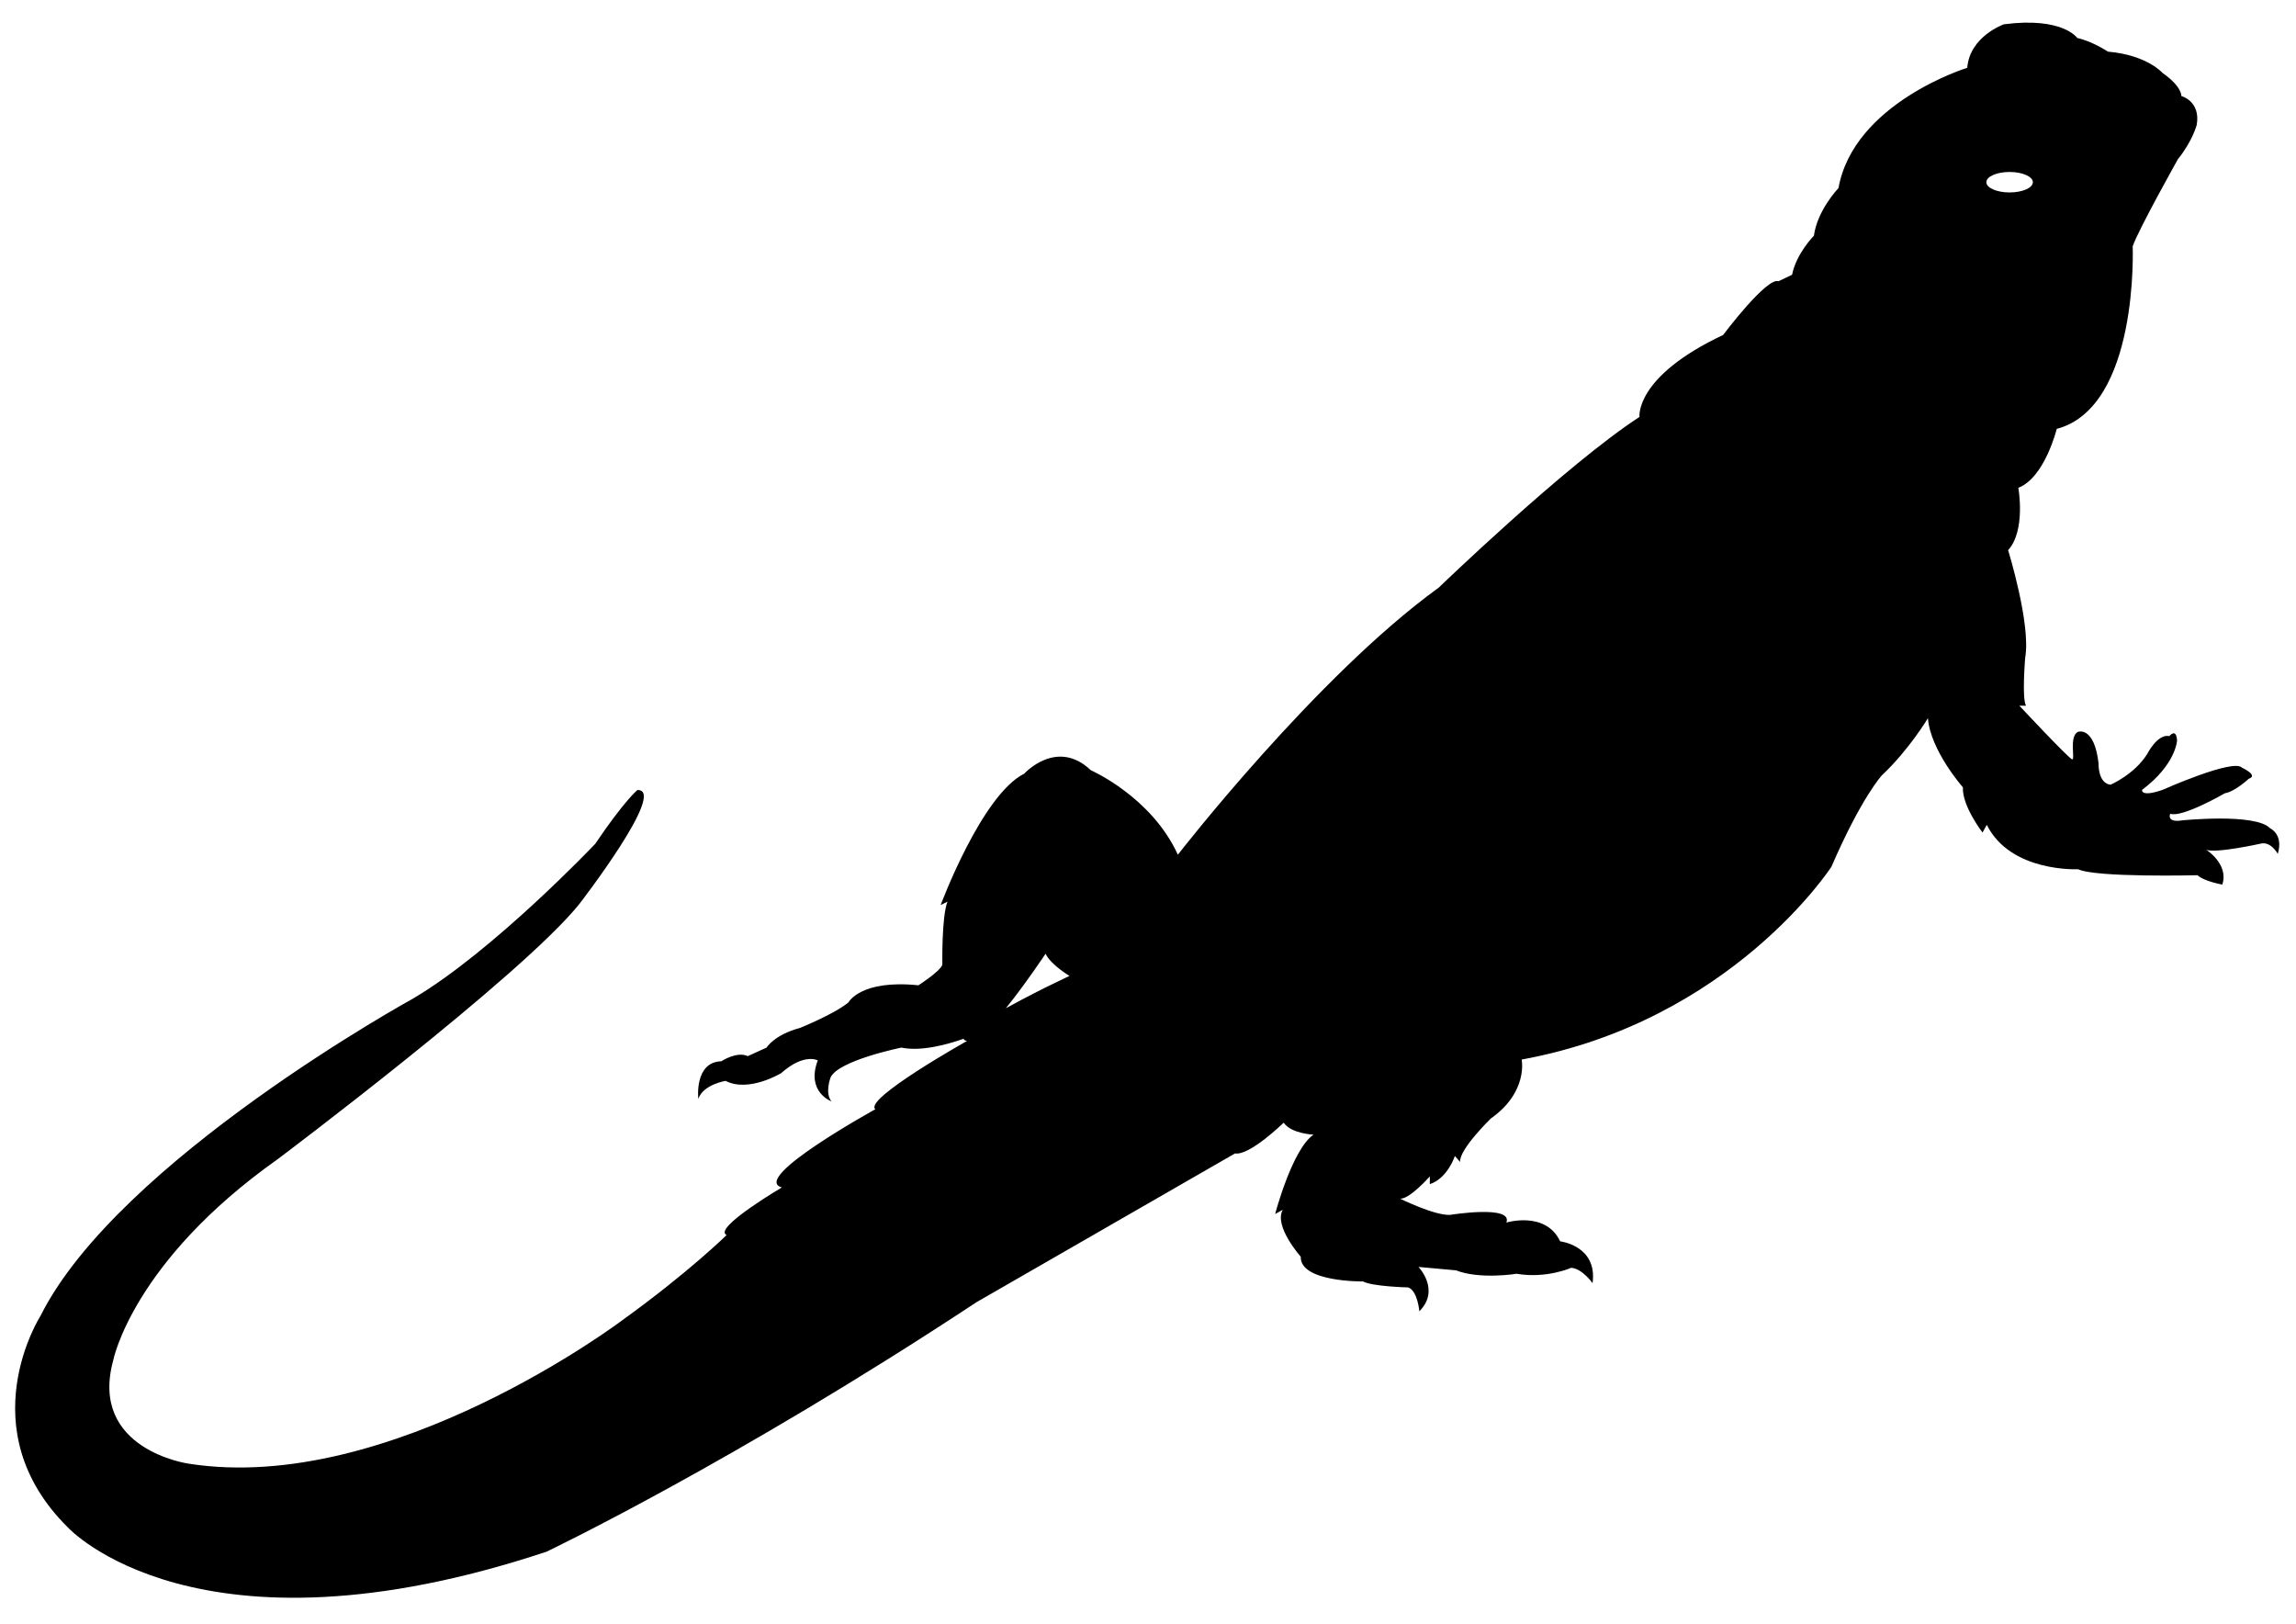
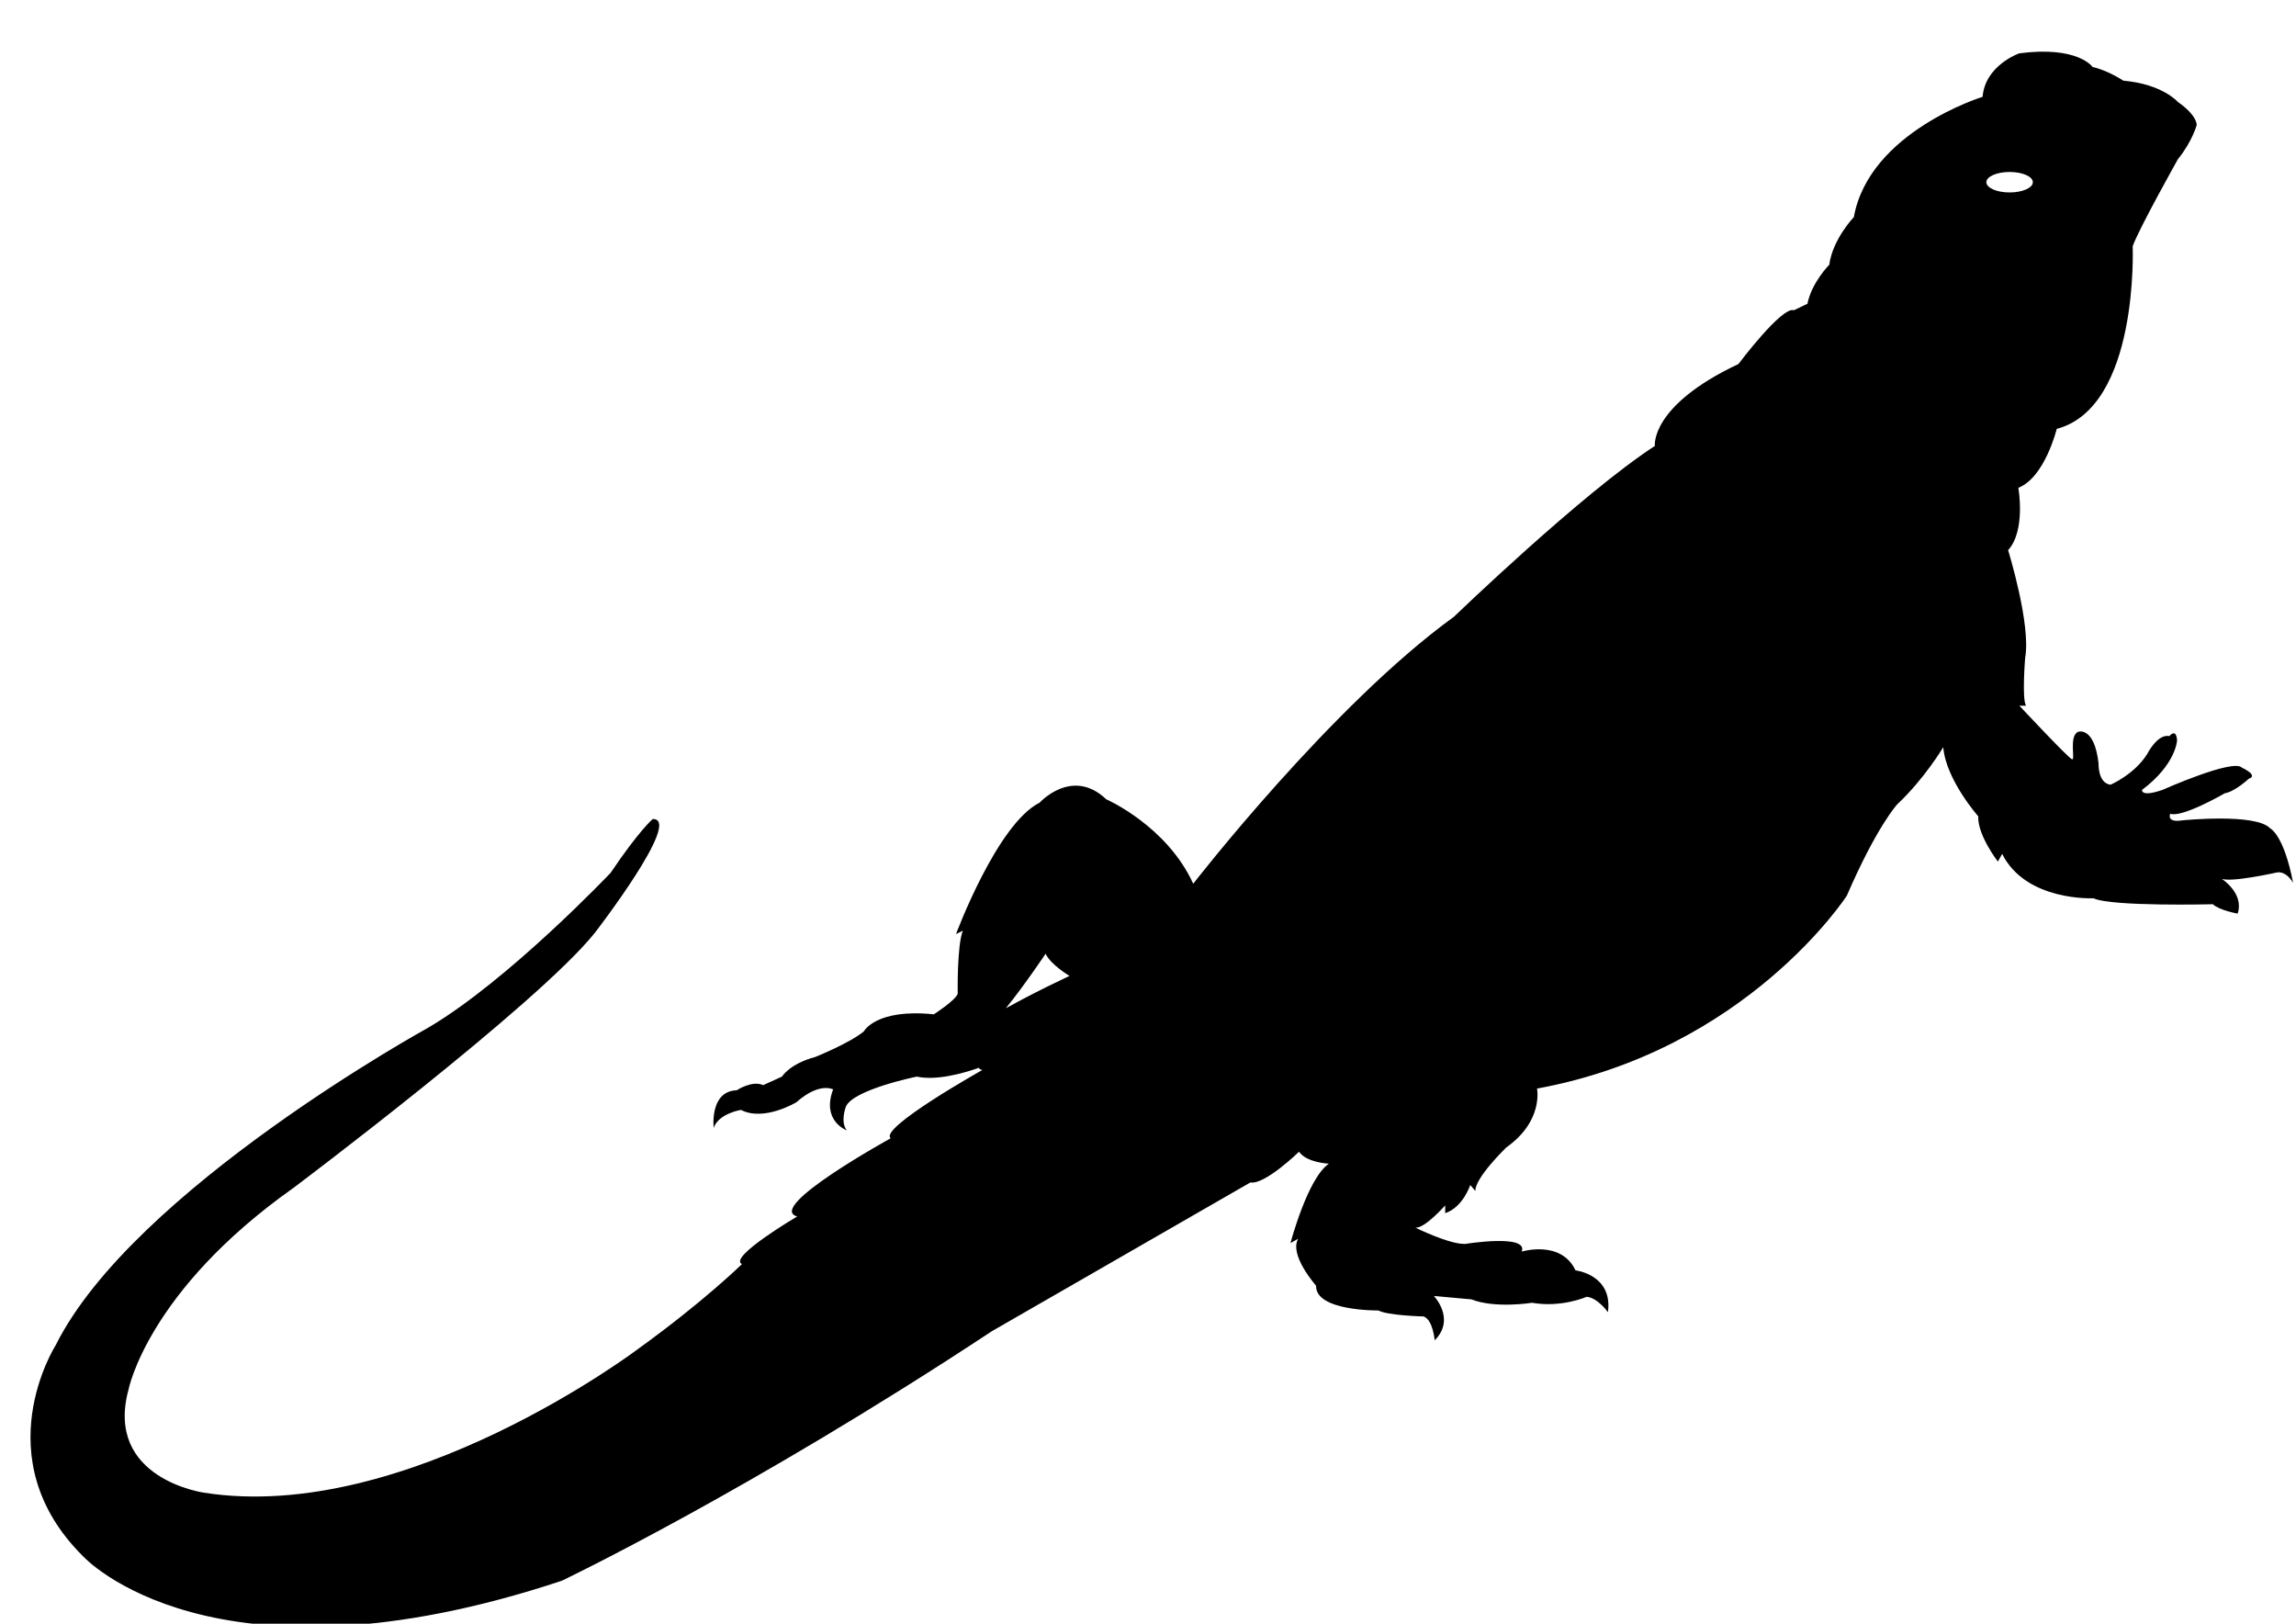
<svg xmlns="http://www.w3.org/2000/svg" version="1.1" id="Слой_1" x="0px" y="0px" width="1024px" height="724.045px" viewBox="0 0 1024 724.045" enable-background="new 0 0 1024 724.045" xml:space="preserve">
-   <path fill="#000000" stroke="" stroke-width="2" stroke-linecap="round" stroke-linejoin="round" stroke-miterlimit="10" d="  M1012.432,369.336c-6.47-6.85-39.198-3.519-39.198-3.519c-7.231,1.142-5.328-2.951-5.328-2.951  c5.328,1.903,24.356-9.133,24.356-9.133c4.567-0.761,10.656-6.469,10.656-6.469c4.567-1.522-3.044-4.947-3.044-4.947  c-3.806-4.186-35.392,9.895-35.392,9.895c-9.895,3.425-9.133,0-9.133,0c15.222-11.417,15.603-22.072,15.603-22.072  c-0.381-5.708-3.425-1.903-3.425-1.903c-5.328-1.142-9.895,7.992-9.895,7.992c-5.708,9.133-16.364,13.7-16.364,13.7  c-5.708-0.761-5.328-9.514-5.328-9.514c-1.903-16.745-9.133-14.081-9.133-14.081c-4.186,1.903-1.142,12.647-2.664,12.266  c-1.522-0.381-23.537-23.926-23.537-23.926h2.987c-1.903-3-0.381-21.38-0.381-21.38c2.664-14.842-7.611-47.975-7.611-47.975  c7.992-8.753,4.567-27.803,4.567-27.803c11.797-4.567,17.125-26.27,17.125-26.27c36.77-9.726,33.87-81.445,33.87-81.445  c2.664-7.611,20.17-38.82,20.17-38.82c6.47-7.992,8.373-15.224,8.373-15.224c1.903-10.656-6.849-12.94-6.849-12.94  s0.382-4.187-8.371-10.276c0,0-6.848-7.994-24.353-9.516c0,0-6.845-4.57-13.695-6.093c0,0-6.46-9.521-32.718-6.096  c0,0-15.203,5.313-16.344,19.394c0,0-50.575,15.574-57.425,53.63c0,0-9.435,9.837-10.958,21.254c0,0-7.835,7.877-9.737,17.391  l-6.023,2.894c-5.328-1.903-24.736,23.975-24.736,23.975c-39.578,18.647-37.295,36.534-37.295,36.534  c-32.728,21.311-89.523,76.112-89.523,76.112c-54.709,39.578-116.359,119.115-116.359,119.115  c-11.797-25.878-38.817-37.675-38.817-37.675c-15.222-14.461-29.684,1.522-29.684,1.522c-19.028,9.514-37.295,58.606-37.295,58.606  l3.044-1.522c-2.664,6.85-2.283,28.161-2.283,28.161c-1.142,3.044-10.656,9.133-10.656,9.133  c-25.878-2.664-31.206,7.611-31.206,7.611c-6.47,5.328-21.692,11.417-21.692,11.417c-11.417,3.044-14.842,8.753-14.842,8.753  l-8.372,3.806c-4.947-2.283-11.797,2.283-11.797,2.283c-12.178,0.381-10.275,16.745-10.275,16.745  c2.283-6.47,12.178-7.992,12.178-7.992c10.275,5.328,24.736-3.425,24.736-3.425c10.275-9.133,16.364-5.708,16.364-5.708  c-5.328,14.081,6.089,18.267,6.089,18.267c-3.044-3.806-0.381-10.656-0.381-10.656c3.425-7.611,31.586-13.32,31.586-13.32  c8.568,1.804,19.941-1.202,27.788-3.951c0.054,0.489,0.52,0.829,1.486,0.984c0,0-46.319,25.971-40.89,30.458  c0,0-56.123,30.872-41.699,34.863c0,0-31.03,18.275-24.642,21.237c0,0-17.057,16.77-46.406,37.898c0,0-103.457,78.222-193.539,64.04  c0,0-44.514-6.196-33.625-46.054c0,0,8.529-43.864,73.434-89.775c0,0,108.828-81.718,134.511-113.802  c0,0,39.536-51.141,25.832-50.754c0,0-5.91,4.884-18.798,24.001c0,0-45.424,47.885-81.347,69.043  c0,0-131.568,72.243-166.133,141.589c0,0-32.153,50.267,12.3,94.206c0,0,57.333,62.654,213.469,10.799  c0,0,83.466-39.791,191.813-111.288l115.245-66.304c6.469,1.142,21.692-13.7,21.692-13.7c3.425,4.947,13.32,5.328,13.32,5.328  c-9.514,6.469-17.125,35.392-17.125,35.392l3.425-1.903c-4.186,7.231,7.992,20.931,7.992,20.931  c-0.381,11.417,27.781,11.036,27.781,11.036c4.186,2.283,20.17,2.664,20.17,2.664c4.186,1.522,4.947,10.642,4.947,10.642  c9.514-9.527-0.381-19.776-0.381-19.776l16.745,1.522c10.656,4.186,27.02,1.522,27.02,1.522c13.32,2.283,24.356-2.664,24.356-2.664  c4.947,0.381,9.514,6.85,9.514,6.85c2.283-16.745-14.461-18.647-14.461-18.647c-6.469-13.7-23.975-8.372-23.975-8.372  c3.044-7.992-25.117-3.425-25.117-3.425c-6.85,0.381-22.306-7.231-22.306-7.231c4.186,0.381,13.276-9.935,13.276-9.935v3.465  c8-2.664,11.175-12.558,11.175-12.558l2.305,2.664c-0.381-5.708,13.759-19.408,13.759-19.408  c16.745-11.797,13.729-26.259,13.729-26.259c93.617-17.125,138.158-86.006,138.158-86.006c13.32-30.825,22.46-40.72,22.46-40.72  c12.178-11.417,20.554-25.497,20.554-25.497c1.142,14.461,15.605,30.825,15.605,30.825c-0.381,8.372,8.754,20.17,8.754,20.17  l1.903-3.425c10.656,21.311,40.72,19.789,40.72,19.789c7.992,3.806,53.278,2.664,53.278,2.664  c2.664,2.664,11.036,4.186,11.036,4.186c3.044-9.133-7.231-15.603-7.231-15.603c3.806,1.903,24.356-2.664,24.356-2.664  c4.567-1.142,7.611,4.567,7.611,4.567C1018.521,372,1012.432,369.336,1012.432,369.336z M467.001,439.991  c0,0-9.163,4.493-18.395,9.613c8.336-10.262,17.724-24.326,17.724-24.326c2.283,4.947,10.656,9.895,10.656,9.895L467.001,439.991z   M885.897,81.252c0-2.522,4.643-4.567,10.37-4.567c5.727,0,10.37,2.045,10.37,4.567c0,2.522-4.643,4.567-10.37,4.567  C890.54,85.819,885.897,83.775,885.897,81.252z" />
+   <path fill="#000000" stroke="" stroke-width="2" stroke-linecap="round" stroke-linejoin="round" stroke-miterlimit="10" d="  M1012.432,369.336c-6.47-6.85-39.198-3.519-39.198-3.519c-7.231,1.142-5.328-2.951-5.328-2.951  c5.328,1.903,24.356-9.133,24.356-9.133c4.567-0.761,10.656-6.469,10.656-6.469c4.567-1.522-3.044-4.947-3.044-4.947  c-3.806-4.186-35.392,9.895-35.392,9.895c-9.895,3.425-9.133,0-9.133,0c15.222-11.417,15.603-22.072,15.603-22.072  c-0.381-5.708-3.425-1.903-3.425-1.903c-5.328-1.142-9.895,7.992-9.895,7.992c-5.708,9.133-16.364,13.7-16.364,13.7  c-5.708-0.761-5.328-9.514-5.328-9.514c-1.903-16.745-9.133-14.081-9.133-14.081c-4.186,1.903-1.142,12.647-2.664,12.266  c-1.522-0.381-23.537-23.926-23.537-23.926h2.987c-1.903-3-0.381-21.38-0.381-21.38c2.664-14.842-7.611-47.975-7.611-47.975  c7.992-8.753,4.567-27.803,4.567-27.803c11.797-4.567,17.125-26.27,17.125-26.27c36.77-9.726,33.87-81.445,33.87-81.445  c2.664-7.611,20.17-38.82,20.17-38.82c6.47-7.992,8.373-15.224,8.373-15.224s0.382-4.187-8.371-10.276c0,0-6.848-7.994-24.353-9.516c0,0-6.845-4.57-13.695-6.093c0,0-6.46-9.521-32.718-6.096  c0,0-15.203,5.313-16.344,19.394c0,0-50.575,15.574-57.425,53.63c0,0-9.435,9.837-10.958,21.254c0,0-7.835,7.877-9.737,17.391  l-6.023,2.894c-5.328-1.903-24.736,23.975-24.736,23.975c-39.578,18.647-37.295,36.534-37.295,36.534  c-32.728,21.311-89.523,76.112-89.523,76.112c-54.709,39.578-116.359,119.115-116.359,119.115  c-11.797-25.878-38.817-37.675-38.817-37.675c-15.222-14.461-29.684,1.522-29.684,1.522c-19.028,9.514-37.295,58.606-37.295,58.606  l3.044-1.522c-2.664,6.85-2.283,28.161-2.283,28.161c-1.142,3.044-10.656,9.133-10.656,9.133  c-25.878-2.664-31.206,7.611-31.206,7.611c-6.47,5.328-21.692,11.417-21.692,11.417c-11.417,3.044-14.842,8.753-14.842,8.753  l-8.372,3.806c-4.947-2.283-11.797,2.283-11.797,2.283c-12.178,0.381-10.275,16.745-10.275,16.745  c2.283-6.47,12.178-7.992,12.178-7.992c10.275,5.328,24.736-3.425,24.736-3.425c10.275-9.133,16.364-5.708,16.364-5.708  c-5.328,14.081,6.089,18.267,6.089,18.267c-3.044-3.806-0.381-10.656-0.381-10.656c3.425-7.611,31.586-13.32,31.586-13.32  c8.568,1.804,19.941-1.202,27.788-3.951c0.054,0.489,0.52,0.829,1.486,0.984c0,0-46.319,25.971-40.89,30.458  c0,0-56.123,30.872-41.699,34.863c0,0-31.03,18.275-24.642,21.237c0,0-17.057,16.77-46.406,37.898c0,0-103.457,78.222-193.539,64.04  c0,0-44.514-6.196-33.625-46.054c0,0,8.529-43.864,73.434-89.775c0,0,108.828-81.718,134.511-113.802  c0,0,39.536-51.141,25.832-50.754c0,0-5.91,4.884-18.798,24.001c0,0-45.424,47.885-81.347,69.043  c0,0-131.568,72.243-166.133,141.589c0,0-32.153,50.267,12.3,94.206c0,0,57.333,62.654,213.469,10.799  c0,0,83.466-39.791,191.813-111.288l115.245-66.304c6.469,1.142,21.692-13.7,21.692-13.7c3.425,4.947,13.32,5.328,13.32,5.328  c-9.514,6.469-17.125,35.392-17.125,35.392l3.425-1.903c-4.186,7.231,7.992,20.931,7.992,20.931  c-0.381,11.417,27.781,11.036,27.781,11.036c4.186,2.283,20.17,2.664,20.17,2.664c4.186,1.522,4.947,10.642,4.947,10.642  c9.514-9.527-0.381-19.776-0.381-19.776l16.745,1.522c10.656,4.186,27.02,1.522,27.02,1.522c13.32,2.283,24.356-2.664,24.356-2.664  c4.947,0.381,9.514,6.85,9.514,6.85c2.283-16.745-14.461-18.647-14.461-18.647c-6.469-13.7-23.975-8.372-23.975-8.372  c3.044-7.992-25.117-3.425-25.117-3.425c-6.85,0.381-22.306-7.231-22.306-7.231c4.186,0.381,13.276-9.935,13.276-9.935v3.465  c8-2.664,11.175-12.558,11.175-12.558l2.305,2.664c-0.381-5.708,13.759-19.408,13.759-19.408  c16.745-11.797,13.729-26.259,13.729-26.259c93.617-17.125,138.158-86.006,138.158-86.006c13.32-30.825,22.46-40.72,22.46-40.72  c12.178-11.417,20.554-25.497,20.554-25.497c1.142,14.461,15.605,30.825,15.605,30.825c-0.381,8.372,8.754,20.17,8.754,20.17  l1.903-3.425c10.656,21.311,40.72,19.789,40.72,19.789c7.992,3.806,53.278,2.664,53.278,2.664  c2.664,2.664,11.036,4.186,11.036,4.186c3.044-9.133-7.231-15.603-7.231-15.603c3.806,1.903,24.356-2.664,24.356-2.664  c4.567-1.142,7.611,4.567,7.611,4.567C1018.521,372,1012.432,369.336,1012.432,369.336z M467.001,439.991  c0,0-9.163,4.493-18.395,9.613c8.336-10.262,17.724-24.326,17.724-24.326c2.283,4.947,10.656,9.895,10.656,9.895L467.001,439.991z   M885.897,81.252c0-2.522,4.643-4.567,10.37-4.567c5.727,0,10.37,2.045,10.37,4.567c0,2.522-4.643,4.567-10.37,4.567  C890.54,85.819,885.897,83.775,885.897,81.252z" />
</svg>